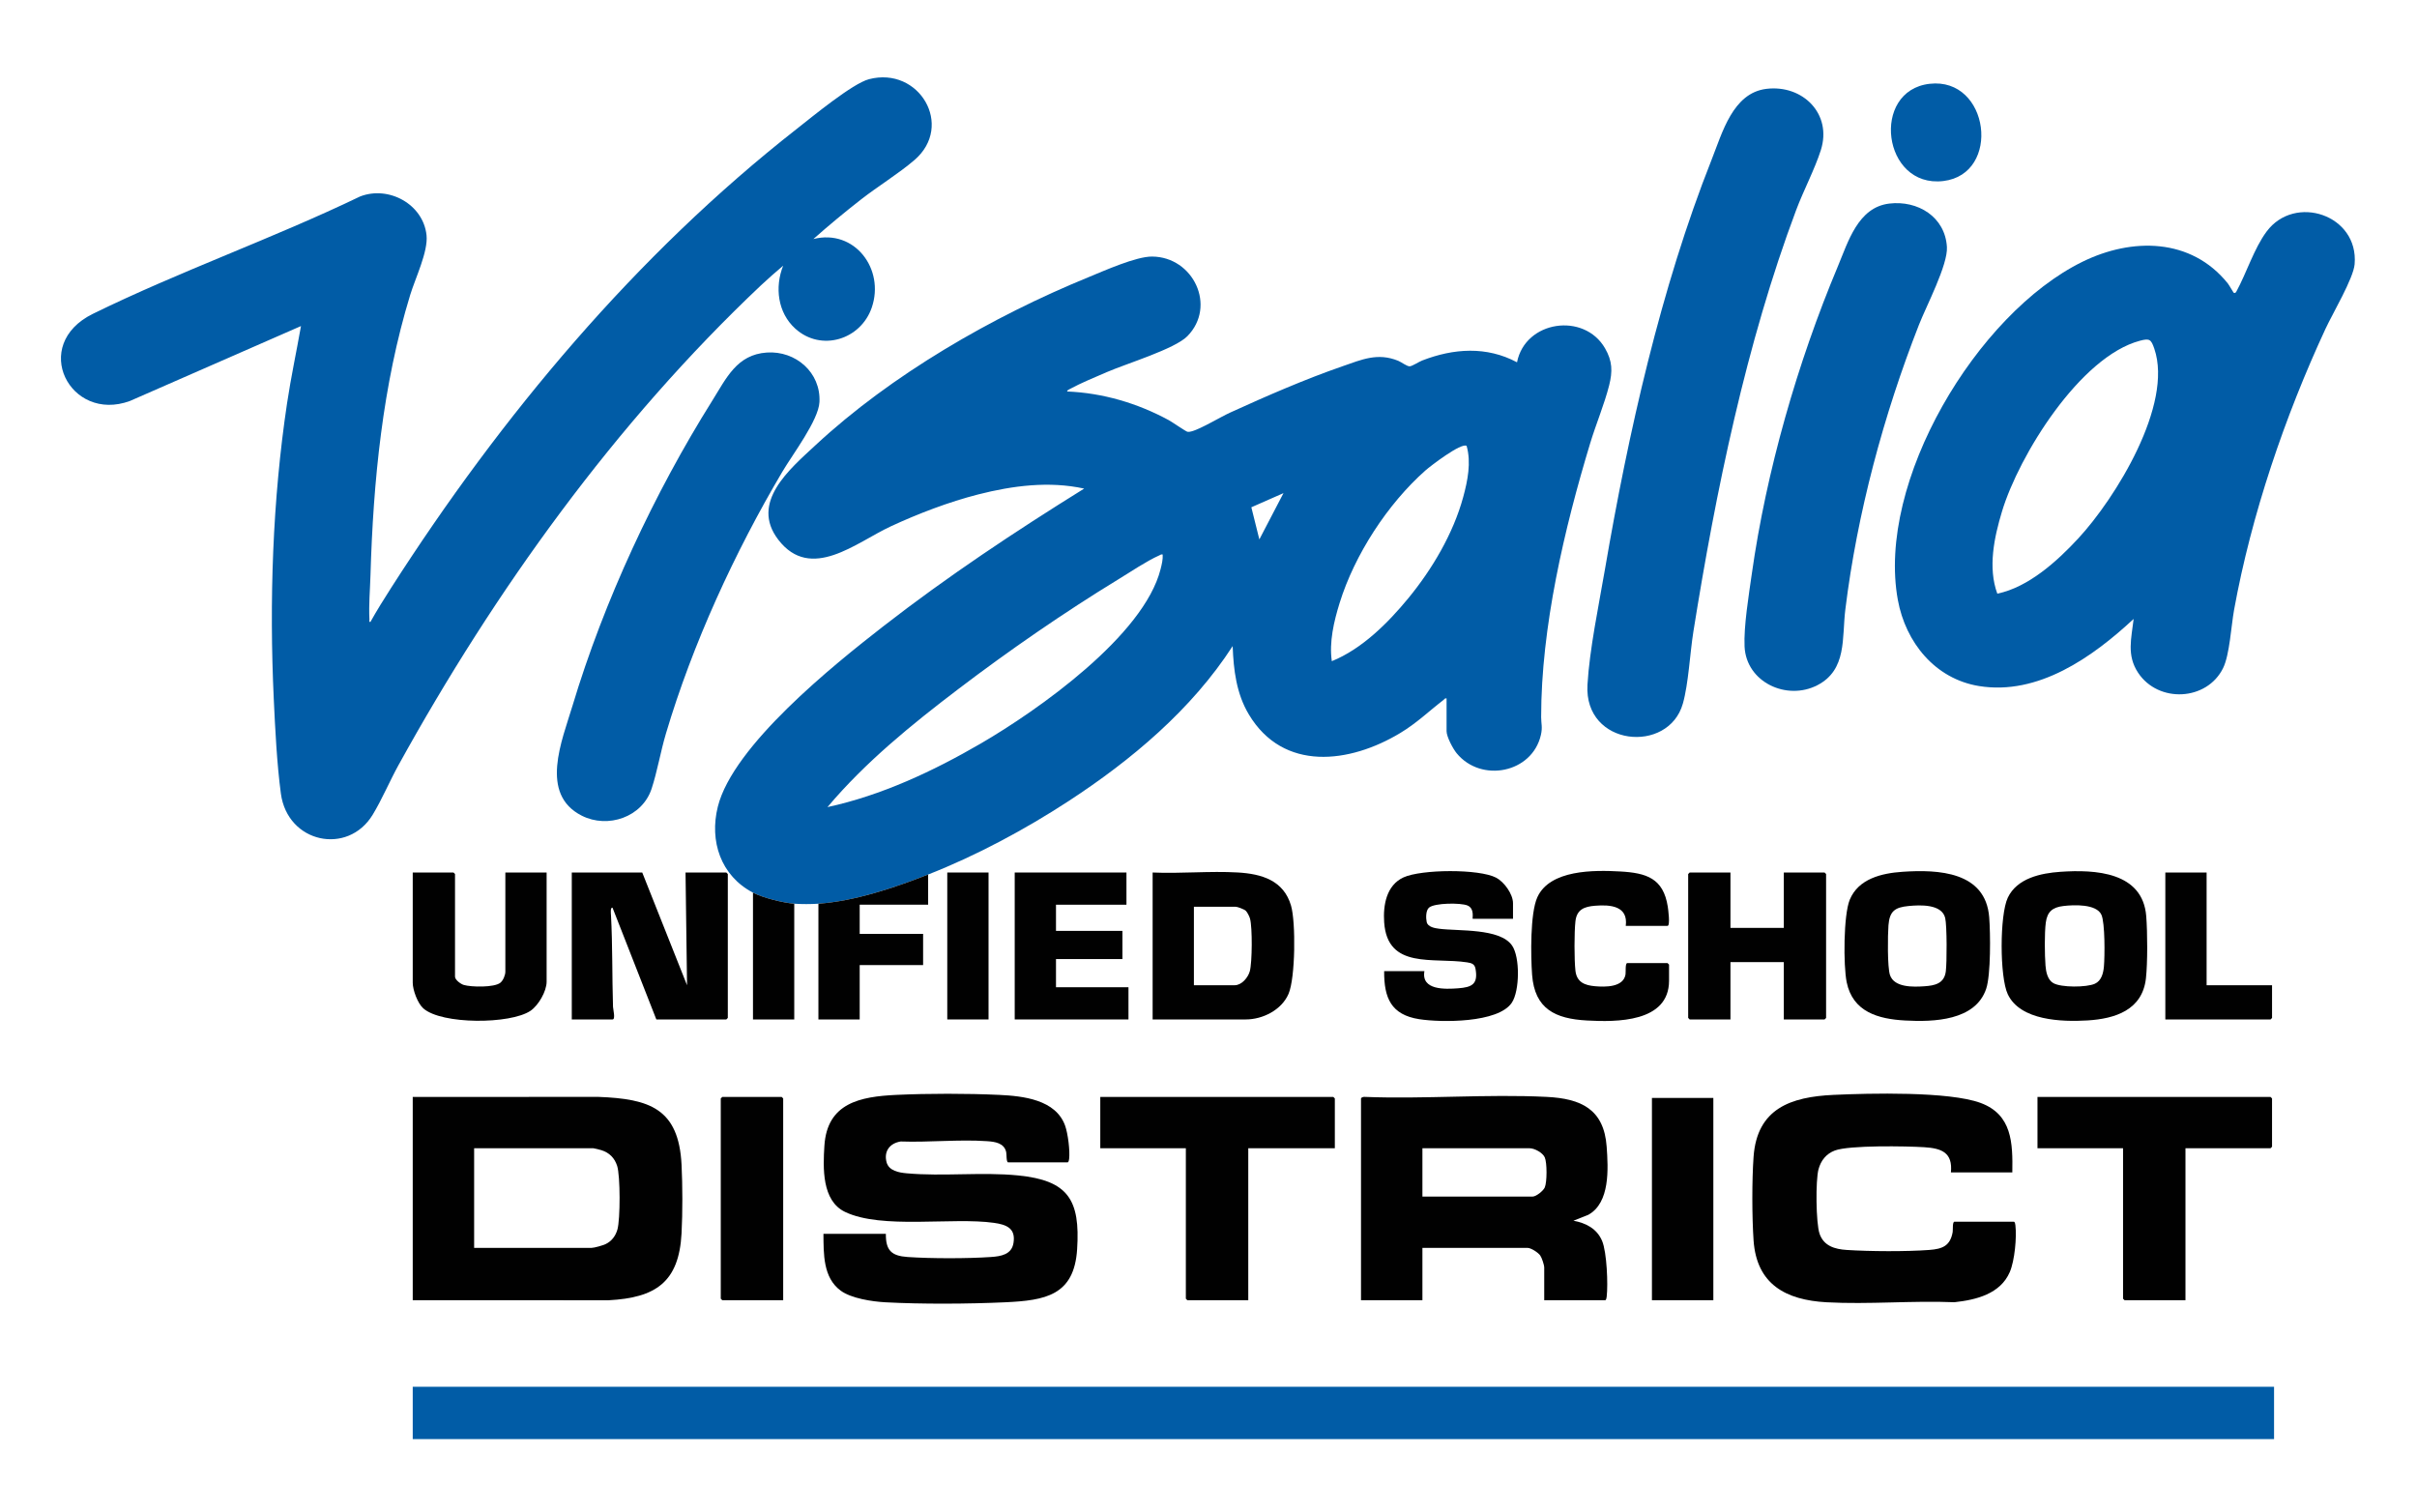
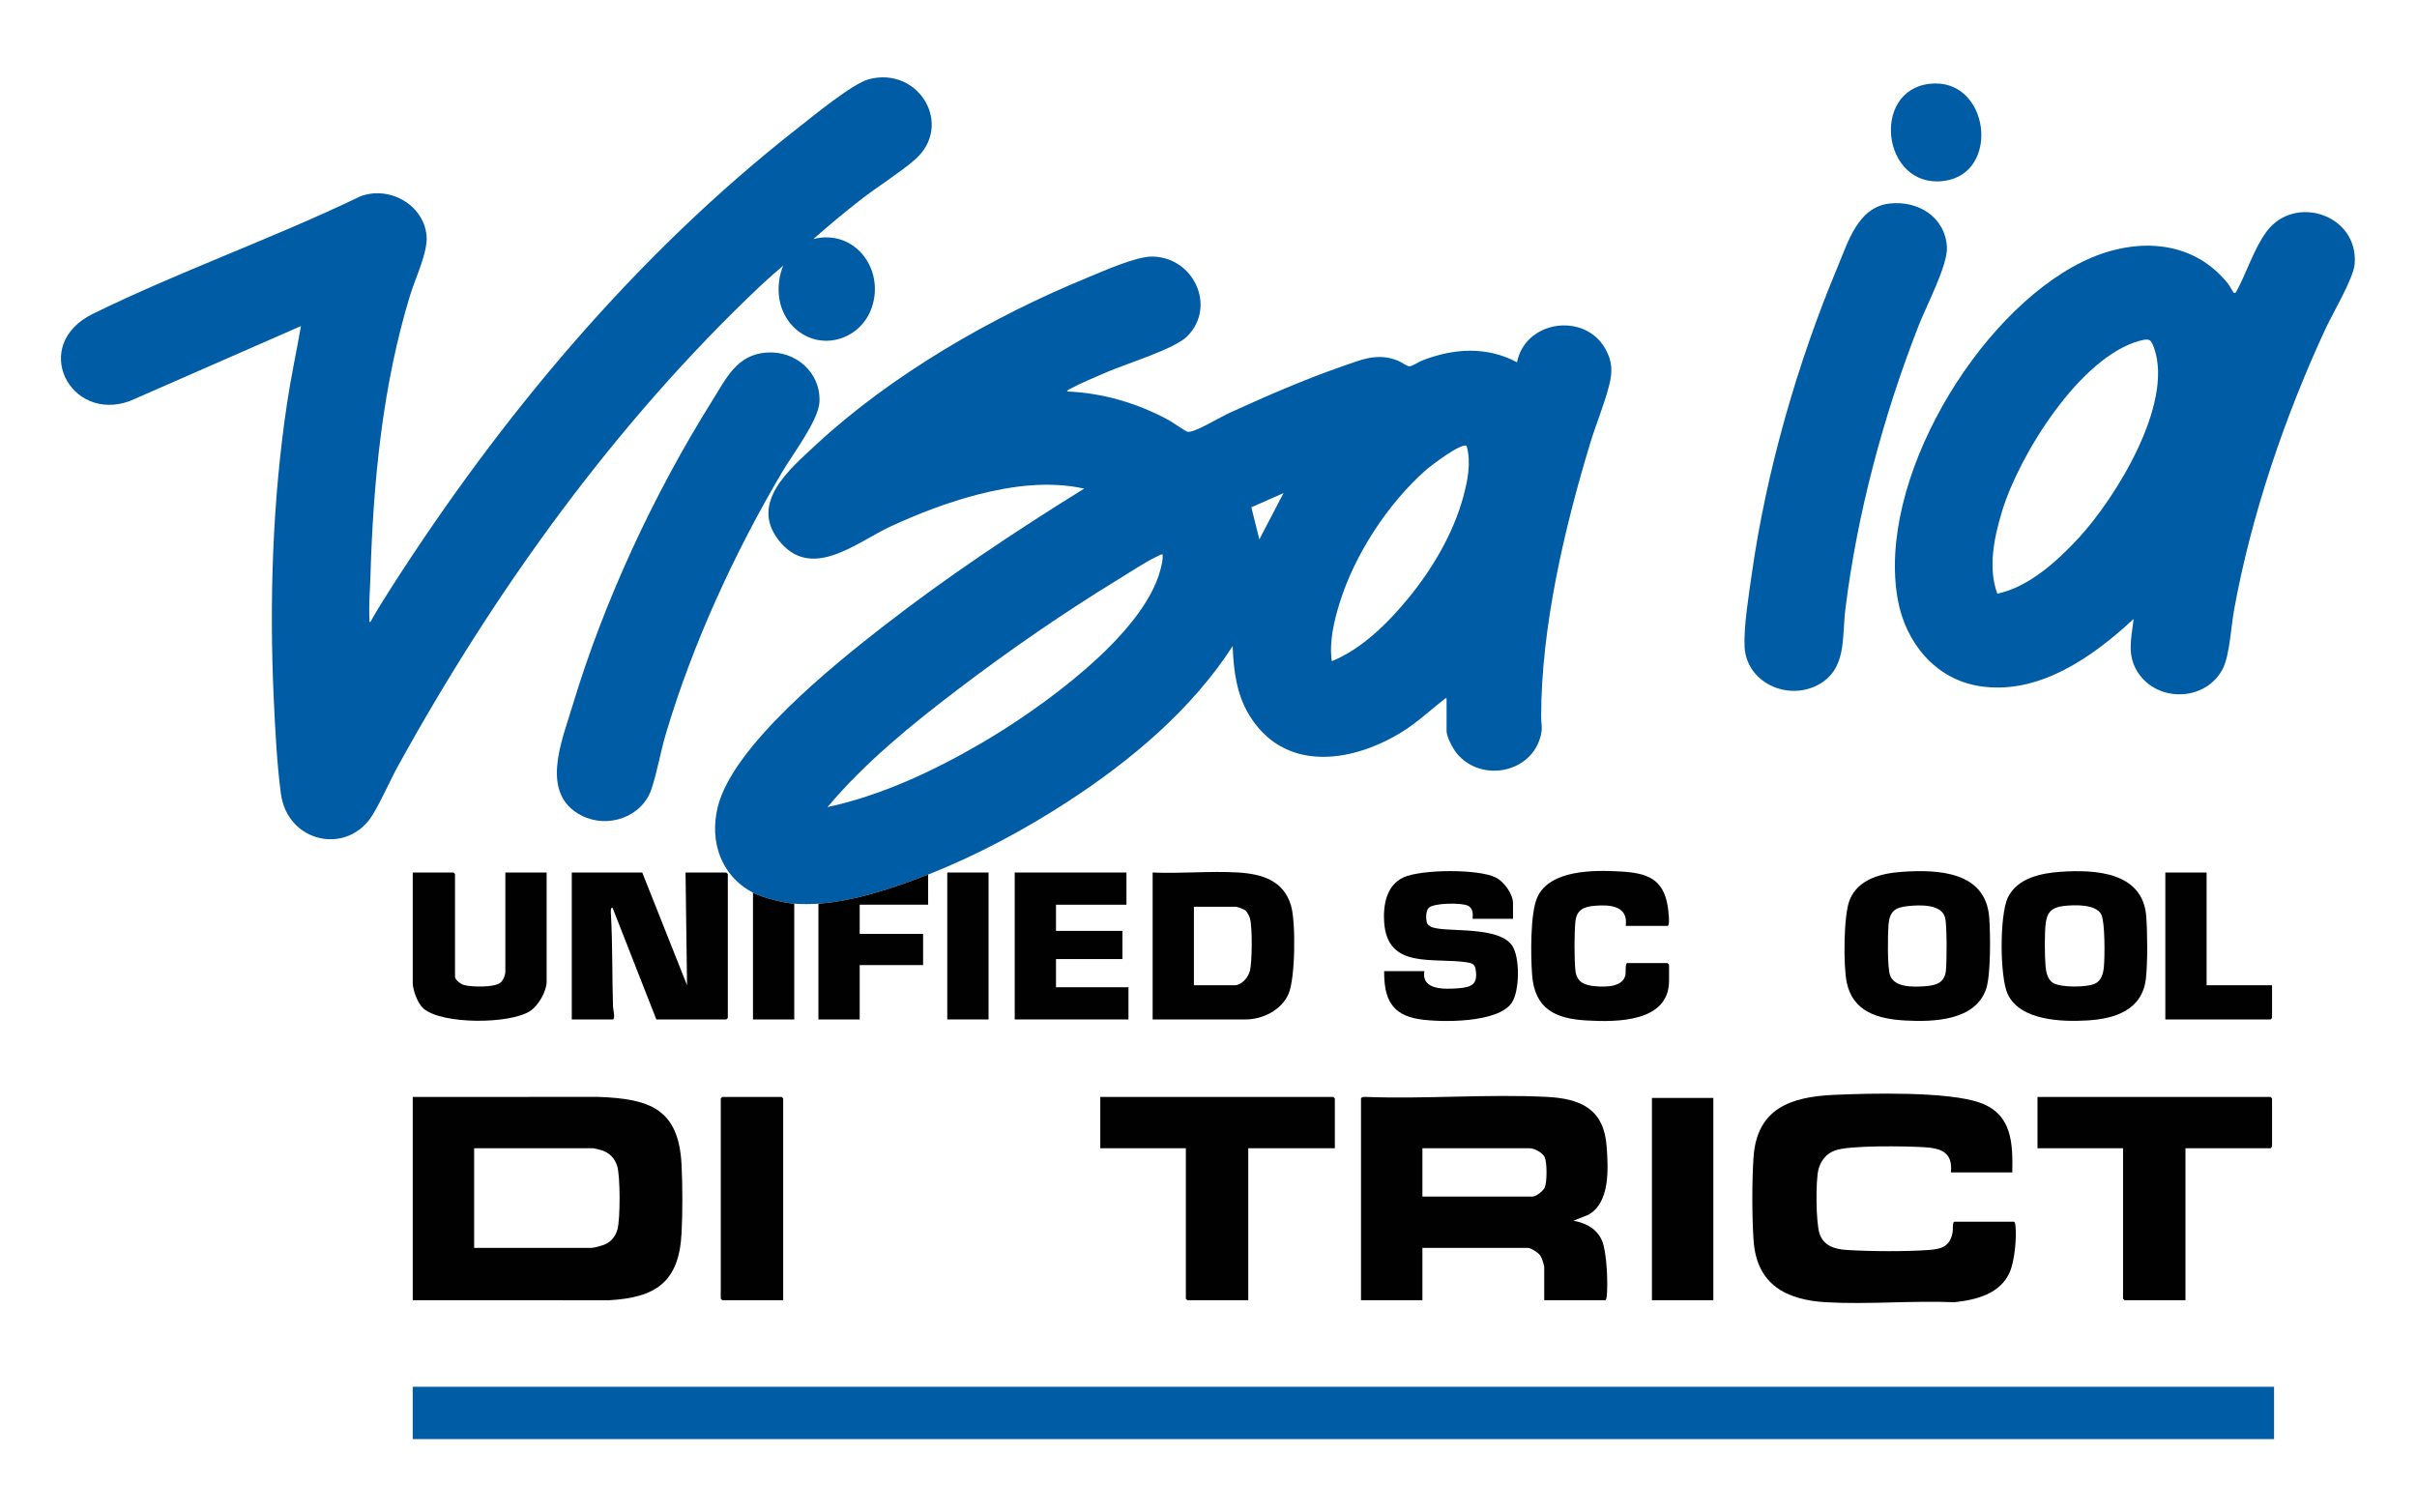
<svg xmlns="http://www.w3.org/2000/svg" viewBox="0 0 576 360.24" id="uuid-df0194d9-50a7-4c9e-8ee9-3fee3dd3301c">
  <defs>
    <style>
      .uuid-e6b23c32-2f64-4d6b-848b-6dea464584fa {
        fill: #010101;
      }

      .uuid-53b8c20a-d365-4d6d-b3f7-2ca8fc3ffea0 {
        fill: #015ca6;
      }

      .uuid-828013c8-d16f-4ae8-9504-d7b6a78d0205 {
        fill: none;
      }
    </style>
  </defs>
  <g id="uuid-e7168e7c-942f-4a0d-a850-c026d88770fc">
    <g>
      <path d="M576,0v360.24H0V0h576ZM186.64,63.318c-2.038,5.099-1.308,11.196,2.879,14.992,6.168,5.593,15.622,2.652,18.244-5.03,3.128-9.164-4.097-18.779-13.918-16.316,3.69-3.276,7.509-6.433,11.4-9.466,4.012-3.127,8.957-6.15,12.697-9.371,9.495-8.175,1.103-22.384-10.86-19.251-3.927,1.028-13.542,8.974-17.192,11.833-38.353,30.042-70.46,68.464-96.669,109.377-1.708,2.666-3.398,5.367-4.941,8.132-.394.065-.223-.324-.237-.594-.181-3.526.148-7.06.25-10.547.656-22.435,2.889-45.299,9.467-66.805,1.22-3.987,4.298-10.31,3.891-14.205-.774-7.408-9.019-11.887-15.833-9.246-20.726,9.984-43.077,17.861-63.669,27.966-15.066,7.393-5.501,26.009,8.795,20.784l40.786-17.863c-1.083,6.129-2.392,12.225-3.317,18.387-3.462,23.056-4.255,47.205-3.169,70.483.336,7.19.746,15.44,1.692,22.532,1.577,11.823,15.938,14.812,21.869,5.08,2.202-3.612,4.069-8.053,6.156-11.834,23.005-41.681,51.723-81.625,86.402-114.366,1.699-1.604,3.502-3.156,5.279-4.673ZM459.836,19.974c-14.084,1.633-11.245,24.884,3.266,23.172,13.917-1.642,11.046-24.831-3.266-23.172ZM420.972,21.173c-8.027.964-10.526,10.453-13.082,16.902-12.131,30.612-19.844,65.162-25.414,97.63-1.456,8.488-3.677,19.056-4.164,27.496-.849,14.736,19.31,16.559,22.731,4.497,1.353-4.772,1.685-11.998,2.509-17.159,5.33-33.409,12.606-68.811,24.491-100.472,1.738-4.63,4.436-9.747,5.879-14.269,2.764-8.659-4.314-15.663-12.95-14.626ZM450.239,48.515c-7.476.892-9.807,9.121-12.294,15.051-9.597,22.883-17.006,48.679-20.485,73.298-.692,4.893-1.936,12.472-1.71,17.23.405,8.511,10.077,12.974,17.354,9.203,7.097-3.677,5.828-11.267,6.661-18.044,2.823-22.945,9.127-46.376,17.543-67.845,1.761-4.492,6.913-14.294,6.665-18.537-.422-7.203-6.947-11.166-13.735-10.357ZM532.343,69.792c-.111-.077-1.131-1.878-1.449-2.272-8.76-10.863-22.826-10.929-34.632-5.132-25.182,12.364-49.137,52.466-43.98,80.607,1.85,10.095,8.85,18.789,19.317,20.501,14.136,2.312,27.107-6.91,36.871-15.989-.527,4.637-1.713,8.635,1.071,12.832,4.829,7.28,16.375,6.733,20.247-1.116,1.566-3.175,1.927-10.086,2.625-13.925,4.12-22.659,12.115-46.113,21.789-66.957,1.684-3.628,6.644-11.986,6.932-15.375,1.002-11.789-14.275-16.815-20.978-7.782-2.999,4.041-4.798,9.908-7.233,14.354-.081.231-.432.356-.581.253ZM221.188,208.421c11.469-4.494,23.166-10.778,33.471-17.503,14.977-9.774,29.327-21.814,39.1-36.939.212,5.687.884,11.325,3.856,16.289,8.221,13.73,24.049,11.674,36.066,4.436,3.988-2.402,6.772-5.158,10.334-7.896.242-.186.303-.462.721-.358v7.795c0,1.348,1.52,4.192,2.404,5.271,5.829,7.116,18.015,4.731,20.08-4.378.42-1.852.058-2.631.057-4.241-.009-21.382,5.526-44.924,11.701-65.31,1.363-4.499,3.371-9.267,4.5-13.729.848-3.35.785-5.806-.977-8.853-5.005-8.652-19.026-6.604-20.974,3.339-7.272-3.876-15.114-3.329-22.612-.424-.768.297-2.336,1.339-2.954,1.381-.65.043-1.962-.991-2.745-1.312-4.913-2.013-8.702-.287-13.314,1.31-8.917,3.088-18.073,7.082-26.667,10.995-2.429,1.106-6.986,3.881-9.186,4.486-.365.101-.69.182-1.075.117-.367-.062-3.665-2.343-4.445-2.767-7.453-4.044-15.722-6.484-24.235-6.833.058-.342.442-.463.709-.608,2.594-1.415,5.971-2.791,8.724-3.989,4.648-2.023,16.232-5.514,19.243-8.583,7.02-7.156,1.414-18.9-8.4-18.974-3.834-.029-11.435,3.391-15.23,4.943-22.858,9.354-46.897,23.2-65.024,40.042-6.077,5.646-15.662,13.625-8.832,22.507,7.745,10.072,18.571.635,26.742-3.163,6.541-3.04,13.911-5.858,20.906-7.641,8.192-2.088,16.886-3.217,25.24-1.389-16.462,10.232-32.651,20.979-47.954,32.884-11.782,9.166-35.719,28.375-39.351,42.924-2.044,8.188.681,16.454,8.379,20.488v30.22h9.836v-27.582c1.645.124,4.108.117,5.758,0v27.582h9.836v-12.951h15.114v-7.435h-15.114v-6.955h16.313v-7.195ZM182.755,84.017c-7.164.481-9.657,6.119-13.005,11.459-13.831,22.057-25.809,47.74-33.31,72.708-2.5,8.322-7.979,21.068,2.213,26.217,6.22,3.143,14.401.339,16.631-6.419,1.343-4.071,2.149-8.888,3.412-13.138,6.39-21.489,16.374-43.167,27.755-62.431,2.426-4.107,8.616-12.255,8.837-16.587.359-7.066-5.681-12.269-12.532-11.809ZM360.57,218.974v-3.717c0-2.156-2.102-5.074-4.001-6.073-4.094-2.153-17.848-2.016-22.074-.089-4.086,1.863-4.912,6.616-4.629,10.716.78,11.29,11.723,8.303,19.726,9.538,1.089.168,1.831.359,2.045,1.553.656,3.658-.863,4.384-4.132,4.631-3.103.234-8.855.496-8.046-4.087h-9.596c-.045,6.39,1.644,10.391,8.342,11.447,5.196.819,18.843.943,22.086-3.932,1.875-2.819,1.982-10.845.042-13.633-2.899-4.165-12.769-3.385-17.365-3.986-1.023-.134-2.698-.404-2.964-1.588-.212-.945-.236-2.732.528-3.425,1.279-1.16,7.58-1.202,9.182-.531,1.808.758,1.079,3.176,1.261,3.176h9.596ZM387.439,220.653h9.956c.69,0,.156-3.974.055-4.612-1.07-6.734-5.068-7.998-11.32-8.35-6.236-.35-16.777-.461-19.767,6.16-1.724,3.817-1.568,14.031-1.243,18.443.604,8.187,5.549,10.501,13.074,10.913,6.987.383,19.562.49,19.562-9.484v-3.837c0-.025-.334-.36-.36-.36h-9.596c-.525,0-.327,2.153-.417,2.701-.508,3.094-4.812,3.023-7.256,2.812-2.487-.215-4.372-.961-4.682-3.713-.29-2.57-.289-9.182,0-11.754.319-2.841,2.119-3.506,4.683-3.713,3.656-.295,7.916.038,7.313,4.793ZM453.362,207.772c-4.928.339-10.472,1.64-12.541,6.65-1.507,3.65-1.546,15.727-.733,19.671,1.455,7.057,7.472,8.76,13.913,9.115,6.805.376,16.767.069,19.329-7.558,1.125-3.348,1.019-13.248.721-17.044-.853-10.874-12.076-11.426-20.689-10.834ZM491.026,207.772c-4.67.321-10.343,1.517-12.545,6.166-1.952,4.122-1.953,18.899,0,23.023,2.981,6.296,12.924,6.593,18.949,6.234,6.623-.395,13.12-2.472,13.97-10.018.419-3.725.372-11.021.075-14.812-.829-10.566-12.121-11.167-20.449-10.594ZM120.43,207.941v23.624c0,.829-.516,2.099-1.193,2.645-1.441,1.163-6.899,1.052-8.7.529-.738-.214-2.103-1.214-2.103-1.975v-24.464c0-.025-.334-.36-.36-.36h-9.716v26.262c0,1.75,1.178,4.928,2.52,6.115,4.379,3.876,20.749,3.806,25.533.585,1.892-1.274,3.854-4.651,3.854-6.94v-26.023h-9.836ZM153.056,207.941h-16.793v35.017h9.716c.759,0,.126-2.473.11-2.988-.229-7.289-.089-14.552-.48-21.825-.016-.3-.218-2.002.367-1.81l10.438,26.624h16.673c.025,0,.36-.334.36-.36v-34.297c0-.025-.334-.36-.36-.36h-9.716l.36,26.864-10.675-26.864ZM235.582,207.941h-9.836v35.017h9.836v-35.017ZM268.448,207.941h-26.629v35.017h27.109v-7.675h-17.273v-6.715h15.833v-6.715h-15.833v-6.236h16.793v-7.675ZM274.685,242.958h22.191c4.082,0,8.564-2.278,10.204-6.108,1.625-3.796,1.745-17.022.593-20.995-1.747-6.029-6.976-7.59-12.706-7.923-6.623-.385-13.621.308-20.282.01v35.017ZM412.388,207.941h-9.716c-.025,0-.36.334-.36.36v34.297c0,.025.334.36.36.36h9.716v-13.671h12.715v13.671h9.716c.025,0,.36-.334.36-.36v-34.297c0-.025-.334-.36-.36-.36h-9.716v13.191h-12.715v-13.191ZM525.861,207.941h-9.836v35.017h25.07c.025,0,.36-.334.36-.36v-7.795h-15.594v-26.862ZM196.238,294.044c.045,4.76-.125,10.412,4.094,13.535,2.522,1.867,7.535,2.615,10.65,2.784,8.672.47,19.867.401,28.568,0,9.582-.442,16.429-1.633,17.141-12.604.768-11.834-2.125-16.433-14.033-17.625-8.677-.868-17.883.279-26.596-.512-1.85-.168-4.243-.59-4.784-2.651-.689-2.622.799-4.53,3.376-4.931,6.704.241,13.935-.534,20.58-.073,1.912.133,4.104.442,4.561,2.635.113.541-.004,2.412.466,2.412h14.154c.263,0,.344-.586.372-.827.23-1.965-.285-6.066-.963-7.936-2.243-6.193-9.997-7.049-15.713-7.316-7.539-.352-16.95-.352-24.49,0-8.685.406-16.498,1.947-17.154,12.11-.341,5.285-.625,13.1,4.886,15.764,8.751,4.232,25.606,1.225,35.52,2.623,2.975.419,5.245,1.284,4.649,4.832-.457,2.72-2.974,3.141-5.33,3.304-5.593.386-14.341.389-19.931,0-3.801-.264-5.201-1.575-5.148-5.526h-14.874ZM479.56,279.414c.115-7.023-.046-13.772-7.552-16.554-7.527-2.79-26.543-2.315-35.04-1.923-10.193.47-18.241,3.238-19.071,14.751-.401,5.554-.383,14.36-.001,19.926.72,10.486,7.691,14.216,17.393,14.75,9.973.549,20.448-.428,30.475-.012,5.158-.559,10.944-1.969,13.194-7.196,1.164-2.705,1.677-8.248,1.335-11.161-.028-.242-.109-.827-.372-.827h-14.154c-.509,0-.33,1.935-.421,2.457-.58,3.299-2.423,4.033-5.567,4.268-5.487.411-14.174.361-19.693.002-2.821-.183-5.456-.944-6.459-3.856-.881-2.557-.965-12.73-.257-15.353.571-2.116,1.834-3.712,3.903-4.492,3.421-1.29,17.09-1.052,21.307-.784,4.12.262,6.813,1.254,6.347,6.006h14.634ZM98.359,309.874l46.67.01c11.206-.591,16.779-4.291,17.393-15.949.261-4.951.248-11.373.002-16.33-.667-13.435-7.654-15.725-19.793-16.188l-44.272.01v48.448ZM186.642,309.874v-48.088c0-.025-.334-.36-.36-.36h-14.154c-.025,0-.36.334-.36.36v47.728c0,.025.334.36.36.36h14.514ZM318.108,273.658v-11.872c0-.025-.334-.36-.36-.36h-55.537v12.232h20.392v35.856c0,.025.334.36.36.36h14.514v-36.216h20.631ZM324.345,261.786v48.088h14.634v-12.472h25.07c.809,0,2.509,1.102,3,1.798.394.558.958,2.259.958,2.879v7.795h14.514c.263,0,.344-.586.372-.827.346-2.951.04-10.642-1.095-13.32-1.23-2.902-3.854-4.254-6.832-4.803l3.521-1.392c5.247-2.86,4.777-11.039,4.403-16.242-.643-8.949-6.099-11.464-14.273-11.873-14.266-.713-29.116.564-43.444-.002-.276-.024-.746.108-.827.372ZM520.823,273.658h20.272c.025,0,.36-.334.36-.36v-11.512c0-.025-.334-.36-.36-.36h-55.537v12.232h20.392v35.856c0,.025.334.36.36.36h14.514v-36.216ZM408.31,261.666h-14.634v48.208h14.634v-48.208ZM541.934,330.5H98.359v12.472h443.575v-12.472Z" class="uuid-828013c8-d16f-4ae8-9504-d7b6a78d0205" />
      <path d="M179.445,212.738c-7.698-4.034-10.423-12.3-8.379-20.488,3.632-14.549,27.569-33.758,39.351-42.924,15.302-11.905,31.492-22.652,47.954-32.884-8.354-1.828-17.048-.7-25.24,1.389-6.994,1.783-14.365,4.601-20.906,7.641-8.171,3.798-18.997,13.235-26.742,3.163-6.83-8.882,2.755-16.861,8.832-22.507,18.127-16.843,42.166-30.688,65.024-40.042,3.794-1.553,11.396-4.973,15.23-4.943,9.815.075,15.421,11.819,8.4,18.974-3.011,3.07-14.595,6.561-19.243,8.583-2.753,1.198-6.13,2.575-8.724,3.989-.267.145-.651.266-.709.608,8.513.348,16.782,2.788,24.235,6.833.78.423,4.078,2.704,4.445,2.767.386.066.71-.016,1.075-.117,2.2-.605,6.757-3.379,9.186-4.486,8.593-3.913,17.749-7.907,26.667-10.995,4.612-1.597,8.401-3.323,13.314-1.31.783.321,2.095,1.355,2.745,1.312.618-.041,2.186-1.083,2.954-1.381,7.499-2.905,15.34-3.452,22.612.424,1.948-9.943,15.97-11.991,20.974-3.339,1.762,3.047,1.825,5.503.977,8.853-1.129,4.462-3.137,9.23-4.5,13.729-6.175,20.386-11.71,43.928-11.701,65.31.001,1.609.363,2.389-.057,4.241-2.065,9.11-14.251,11.494-20.08,4.378-.884-1.079-2.404-3.923-2.404-5.271v-7.795c-.418-.104-.479.172-.721.358-3.562,2.738-6.346,5.494-10.334,7.896-12.016,7.238-27.844,9.294-36.066-4.436-2.972-4.964-3.644-10.601-3.856-16.289-9.772,15.125-24.123,27.165-39.1,36.939-10.305,6.726-22.003,13.009-33.471,17.503-8.083,3.167-17.487,6.343-26.149,6.955-1.649.117-4.113.124-5.758,0-2.628-.198-7.503-1.415-9.836-2.638ZM349.515,106.268c-1.241-.856-8.596,4.77-9.82,5.854-9.021,7.991-16.878,20.078-20.452,31.598-1.35,4.35-2.524,9.307-1.854,13.855,7.163-2.903,13.367-9.088,18.225-14.997,5.686-6.916,10.707-15.403,13.08-24.098,1.063-3.896,1.946-8.26.82-12.213ZM305.871,117.523l-7.66,3.375,1.907,7.655,5.753-11.03ZM277.083,132.153c-.376-.096-.565.1-.85.227-2.965,1.318-6.82,3.92-9.684,5.668-12.971,7.918-26.044,16.952-38.139,26.148-11.122,8.456-22.2,17.443-31.212,28.154,12.874-2.788,25.212-8.568,36.537-15.155,13.637-7.932,38.879-25.72,42.852-41.582.283-1.13.569-2.277.496-3.459Z" class="uuid-53b8c20a-d365-4d6d-b3f7-2ca8fc3ffea0" />
      <path d="M186.64,63.318c-1.776,1.517-3.58,3.07-5.279,4.673-34.679,32.741-63.397,72.685-86.402,114.366-2.087,3.781-3.954,8.222-6.156,11.834-5.931,9.732-20.291,6.743-21.869-5.08-.946-7.092-1.357-15.343-1.692-22.532-1.086-23.278-.294-47.427,3.169-70.483.925-6.162,2.235-12.257,3.317-18.387l-40.786,17.863c-14.296,5.225-23.861-13.392-8.795-20.784,20.592-10.104,42.943-17.982,63.669-27.966,6.814-2.64,15.059,1.839,15.833,9.246.407,3.896-2.671,10.218-3.891,14.205-6.578,21.506-8.811,44.37-9.467,66.805-.102,3.487-.431,7.021-.25,10.547.014.27-.157.658.237.594,1.543-2.765,3.233-5.466,4.941-8.132,26.209-40.914,58.316-79.335,96.669-109.377,3.65-2.859,13.265-10.805,17.192-11.833,11.963-3.133,20.354,11.077,10.86,19.251-3.741,3.221-8.685,6.244-12.697,9.371-3.891,3.033-7.711,6.19-11.4,9.466,9.821-2.463,17.047,7.152,13.918,16.316-2.622,7.682-12.076,10.623-18.244,5.03-4.186-3.796-4.916-9.893-2.879-14.992Z" class="uuid-53b8c20a-d365-4d6d-b3f7-2ca8fc3ffea0" />
      <path d="M532.343,69.792c.149.103.499-.022.581-.253,2.436-4.447,4.234-10.313,7.233-14.354,6.703-9.033,21.981-4.007,20.978,7.782-.288,3.39-5.248,11.748-6.932,15.375-9.674,20.845-17.669,44.298-21.789,66.957-.698,3.838-1.059,10.749-2.625,13.925-3.872,7.849-15.417,8.395-20.247,1.116-2.784-4.197-1.598-8.195-1.071-12.832-9.764,9.079-22.736,18.3-36.871,15.989-10.468-1.712-17.468-10.406-19.317-20.501-5.156-28.141,18.798-68.243,43.98-80.607,11.806-5.796,25.872-5.731,34.632,5.132.318.394,1.338,2.195,1.449,2.272ZM475.985,141.485c7.433-1.55,14.24-7.713,19.292-13.167,8.854-9.558,22.682-31.882,18.118-45.222-.767-2.242-1.146-2.486-3.366-1.906-14.295,3.735-28.894,27.322-32.932,40.706-1.86,6.163-3.396,13.375-1.113,19.59Z" class="uuid-53b8c20a-d365-4d6d-b3f7-2ca8fc3ffea0" />
      <rect height="12.472" width="443.575" y="330.5" x="98.359" class="uuid-53b8c20a-d365-4d6d-b3f7-2ca8fc3ffea0" />
-       <path d="M420.972,21.173c8.636-1.037,15.714,5.966,12.95,14.626-1.444,4.522-4.141,9.639-5.879,14.269-11.884,31.662-19.16,67.064-24.491,100.472-.823,5.161-1.155,12.387-2.509,17.159-3.421,12.062-23.58,10.239-22.731-4.497.486-8.441,2.708-19.009,4.164-27.496,5.57-32.468,13.283-67.019,25.414-97.63,2.556-6.449,5.054-15.938,13.082-16.902Z" class="uuid-53b8c20a-d365-4d6d-b3f7-2ca8fc3ffea0" />
+       <path d="M420.972,21.173Z" class="uuid-53b8c20a-d365-4d6d-b3f7-2ca8fc3ffea0" />
      <path d="M182.755,84.017c6.851-.46,12.892,4.743,12.532,11.809-.22,4.332-6.41,12.479-8.837,16.587-11.381,19.264-21.365,40.942-27.755,62.431-1.264,4.249-2.069,9.067-3.412,13.138-2.23,6.758-10.41,9.561-16.631,6.419-10.191-5.149-4.713-17.895-2.213-26.217,7.501-24.967,19.479-50.651,33.31-72.708,3.349-5.34,5.842-10.979,13.005-11.459Z" class="uuid-53b8c20a-d365-4d6d-b3f7-2ca8fc3ffea0" />
      <path d="M450.239,48.515c6.788-.809,13.313,3.154,13.735,10.357.249,4.243-4.904,14.046-6.665,18.537-8.416,21.468-14.72,44.899-17.543,67.845-.834,6.777.435,14.366-6.661,18.044-7.277,3.771-16.949-.692-17.354-9.203-.227-4.759,1.018-12.337,1.71-17.23,3.479-24.619,10.887-50.414,20.485-73.298,2.487-5.929,4.818-14.159,12.294-15.051Z" class="uuid-53b8c20a-d365-4d6d-b3f7-2ca8fc3ffea0" />
      <path d="M98.359,309.874v-48.448l44.272-.01c12.139.462,19.126,2.753,19.793,16.188.246,4.957.259,11.38-.002,16.33-.614,11.658-6.187,15.359-17.393,15.949l-46.67-.01ZM112.993,297.402h27.948c.669,0,2.729-.59,3.404-.914,1.438-.69,2.348-1.935,2.789-3.447.705-2.413.709-12.84-.064-15.198-.612-1.87-1.838-3.115-3.717-3.719-.309-.099-1.744-.466-1.933-.466h-28.428v23.744Z" class="uuid-e6b23c32-2f64-4d6b-848b-6dea464584fa" />
-       <path d="M196.238,294.044h14.874c-.053,3.952,1.347,5.262,5.148,5.526,5.591.388,14.339.386,19.931,0,2.356-.163,4.873-.584,5.33-3.304.596-3.548-1.674-4.412-4.649-4.832-9.914-1.398-26.769,1.608-35.52-2.623-5.511-2.665-5.227-10.479-4.886-15.764.656-10.164,8.469-11.705,17.154-12.11,7.539-.352,16.95-.352,24.49,0,5.716.267,13.47,1.123,15.713,7.316.677,1.87,1.192,5.971.963,7.936-.028.242-.11.827-.372.827h-14.154c-.47,0-.353-1.871-.466-2.412-.457-2.194-2.649-2.503-4.561-2.635-6.645-.461-13.876.315-20.58.073-2.578.401-4.065,2.309-3.376,4.931.541,2.061,2.934,2.483,4.784,2.651,8.713.791,17.92-.356,26.596.512,11.908,1.192,14.801,5.791,14.033,17.625-.712,10.971-7.558,12.162-17.141,12.604-8.701.401-19.896.47-28.568,0-3.115-.169-8.128-.917-10.65-2.784-4.219-3.123-4.049-8.775-4.094-13.535Z" class="uuid-e6b23c32-2f64-4d6b-848b-6dea464584fa" />
      <path d="M324.345,261.786c.082-.264.552-.396.827-.372,14.328.567,29.178-.711,43.444.002,8.174.409,13.631,2.924,14.273,11.873.374,5.204.844,13.382-4.403,16.242l-3.521,1.392c2.978.549,5.602,1.901,6.832,4.803,1.135,2.678,1.442,10.369,1.095,13.32-.028.242-.109.827-.372.827h-14.514v-7.795c0-.62-.565-2.321-.958-2.879-.491-.696-2.191-1.798-3-1.798h-25.07v12.472h-14.634v-48.088ZM338.979,285.17h26.269c.815,0,2.514-1.334,2.881-2.157.565-1.267.574-5.94-.001-7.198-.51-1.118-2.435-2.157-3.6-2.157h-25.549v11.512Z" class="uuid-e6b23c32-2f64-4d6b-848b-6dea464584fa" />
      <path d="M479.56,279.414h-14.634c.465-4.752-2.227-5.744-6.347-6.006-4.217-.268-17.886-.506-21.307.784-2.069.78-3.332,2.377-3.903,4.492-.708,2.623-.623,12.796.257,15.353,1.003,2.912,3.638,3.672,6.459,3.856,5.518.359,14.206.409,19.693-.002,3.144-.236,4.986-.969,5.567-4.268.092-.522-.087-2.457.421-2.457h14.154c.263,0,.344.586.372.827.342,2.914-.171,8.456-1.335,11.161-2.249,5.227-8.035,6.638-13.194,7.196-10.026-.416-20.502.561-30.475.012-9.702-.534-16.672-4.265-17.393-14.75-.382-5.566-.4-14.371.001-19.926.831-11.513,8.878-14.281,19.071-14.751,8.498-.392,27.514-.866,35.04,1.923,7.505,2.782,7.667,9.531,7.552,16.554Z" class="uuid-e6b23c32-2f64-4d6b-848b-6dea464584fa" />
      <path d="M318.108,273.658h-20.631v36.216h-14.514c-.025,0-.36-.334-.36-.36v-35.856h-20.392v-12.232h55.537c.025,0,.36.334.36.36v11.872Z" class="uuid-e6b23c32-2f64-4d6b-848b-6dea464584fa" />
      <path d="M520.823,273.658v36.216h-14.514c-.025,0-.36-.334-.36-.36v-35.856h-20.392v-12.232h55.537c.025,0,.36.334.36.36v11.512c0,.025-.334.36-.36.36h-20.272Z" class="uuid-e6b23c32-2f64-4d6b-848b-6dea464584fa" />
      <path d="M153.056,207.941l10.675,26.864-.36-26.864h9.716c.025,0,.36.334.36.36v34.297c0,.025-.334.36-.36.36h-16.673l-10.438-26.624c-.585-.191-.383,1.511-.367,1.81.39,7.273.251,14.537.48,21.825.016.515.649,2.988-.11,2.988h-9.716v-35.017h16.793Z" class="uuid-e6b23c32-2f64-4d6b-848b-6dea464584fa" />
      <path d="M274.685,242.958v-35.017c6.66.298,13.659-.395,20.282-.01,5.73.333,10.959,1.894,12.706,7.923,1.151,3.974,1.031,17.199-.593,20.995-1.639,3.83-6.122,6.108-10.204,6.108h-22.191ZM284.521,234.804h9.716c1.673,0,3.195-1.832,3.609-3.347.575-2.106.629-10.462.047-12.539-.138-.492-.648-1.524-1.012-1.867-.364-.343-1.979-.954-2.404-.954h-9.956v18.707Z" class="uuid-e6b23c32-2f64-4d6b-848b-6dea464584fa" />
      <path d="M453.362,207.772c8.614-.593,19.836-.041,20.689,10.834.298,3.797.404,13.697-.721,17.044-2.562,7.626-12.524,7.933-19.329,7.558-6.441-.355-12.458-2.058-13.913-9.115-.813-3.943-.774-16.02.733-19.671,2.068-5.01,7.613-6.311,12.541-6.65ZM454.802,215.928c-3.229.315-4.494,1.225-4.759,4.596-.178,2.272-.279,10.022.37,11.879,1.043,2.981,5.538,2.827,8.165,2.65,2.498-.169,4.734-.623,5.127-3.509.275-2.018.289-10.965-.143-12.766-.808-3.368-6.001-3.12-8.76-2.851Z" class="uuid-e6b23c32-2f64-4d6b-848b-6dea464584fa" />
      <path d="M491.026,207.772c8.328-.573,19.621.028,20.449,10.594.297,3.791.344,11.087-.075,14.812-.85,7.545-7.347,9.623-13.97,10.018-6.025.359-15.968.062-18.949-6.234-1.953-4.124-1.952-18.901,0-23.023,2.202-4.649,7.875-5.845,12.545-6.166ZM491.742,215.923c-2.572.308-3.848,1.315-4.203,3.952-.331,2.458-.27,7.718-.071,10.26.114,1.459.478,3.356,1.844,4.153,1.876,1.095,7.954,1.053,9.923.159,1.572-.714,2.01-2.521,2.152-4.084.217-2.382.281-10.425-.593-12.351-1.191-2.624-6.606-2.382-9.052-2.088Z" class="uuid-e6b23c32-2f64-4d6b-848b-6dea464584fa" />
-       <path d="M412.388,207.941v13.191h12.715v-13.191h9.716c.025,0,.36.334.36.36v34.297c0,.025-.334.36-.36.36h-9.716v-13.671h-12.715v13.671h-9.716c-.025,0-.36-.334-.36-.36v-34.297c0-.025.334-.36.36-.36h9.716Z" class="uuid-e6b23c32-2f64-4d6b-848b-6dea464584fa" />
      <path d="M360.57,218.974h-9.596c-.182,0,.548-2.419-1.261-3.176-1.602-.671-7.903-.629-9.182.531-.764.693-.741,2.48-.528,3.425.266,1.184,1.941,1.454,2.964,1.588,4.596.601,14.466-.18,17.365,3.986,1.94,2.788,1.833,10.813-.042,13.633-3.242,4.875-16.89,4.751-22.086,3.932-6.698-1.056-8.387-5.057-8.342-11.447h9.596c-.809,4.583,4.943,4.321,8.046,4.087,3.269-.246,4.788-.973,4.132-4.631-.214-1.194-.955-1.385-2.045-1.553-8.004-1.235-18.946,1.752-19.726-9.538-.283-4.1.543-8.853,4.629-10.716,4.227-1.927,17.981-2.064,22.074.089,1.899.999,4.001,3.917,4.001,6.073v3.717Z" class="uuid-e6b23c32-2f64-4d6b-848b-6dea464584fa" />
      <path d="M120.43,207.941h9.836v26.023c0,2.289-1.962,5.666-3.854,6.94-4.784,3.221-21.154,3.291-25.533-.585-1.342-1.187-2.52-4.366-2.52-6.115v-26.262h9.716c.025,0,.36.334.36.36v24.464c0,.762,1.365,1.761,2.103,1.975,1.801.523,7.258.633,8.7-.529.676-.546,1.193-1.817,1.193-2.645v-23.624Z" class="uuid-e6b23c32-2f64-4d6b-848b-6dea464584fa" />
      <path d="M387.439,220.653c.603-4.755-3.657-5.088-7.313-4.793-2.563.207-4.363.873-4.683,3.713-.289,2.571-.29,9.184,0,11.754.31,2.752,2.195,3.498,4.682,3.713,2.444.211,6.747.281,7.256-2.812.09-.548-.107-2.701.417-2.701h9.596c.025,0,.36.334.36.36v3.837c0,9.973-12.575,9.867-19.562,9.484-7.525-.413-12.47-2.726-13.074-10.913-.325-4.411-.481-14.625,1.243-18.443,2.99-6.621,13.531-6.51,19.767-6.16,6.252.351,10.25,1.615,11.32,8.35.101.637.636,4.612-.055,4.612h-9.956Z" class="uuid-e6b23c32-2f64-4d6b-848b-6dea464584fa" />
      <path d="M186.642,309.874h-14.514c-.025,0-.36-.334-.36-.36v-47.728c0-.025.334-.36.36-.36h14.154c.025,0,.36.334.36.36v48.088Z" class="uuid-e6b23c32-2f64-4d6b-848b-6dea464584fa" />
      <polygon points="268.448 207.941 268.448 215.616 251.655 215.616 251.655 221.852 267.488 221.852 267.488 228.568 251.655 228.568 251.655 235.283 268.928 235.283 268.928 242.958 241.819 242.958 241.819 207.941 268.448 207.941" class="uuid-e6b23c32-2f64-4d6b-848b-6dea464584fa" />
      <rect height="48.208" width="14.634" y="261.666" x="393.676" class="uuid-e6b23c32-2f64-4d6b-848b-6dea464584fa" />
      <path d="M525.861,207.941v26.862h15.594v7.795c0,.025-.334.36-.36.36h-25.07v-35.017h9.836Z" class="uuid-e6b23c32-2f64-4d6b-848b-6dea464584fa" />
      <path d="M221.188,208.421v7.195h-16.313v6.955h15.114v7.435h-15.114v12.951h-9.836v-27.582c8.662-.613,18.067-3.788,26.149-6.955Z" class="uuid-e6b23c32-2f64-4d6b-848b-6dea464584fa" />
      <path d="M459.836,19.974c14.312-1.659,17.182,21.53,3.266,23.172-14.511,1.712-17.349-21.539-3.266-23.172Z" class="uuid-53b8c20a-d365-4d6d-b3f7-2ca8fc3ffea0" />
      <rect height="35.017" width="9.836" y="207.941" x="225.746" class="uuid-e6b23c32-2f64-4d6b-848b-6dea464584fa" />
      <path d="M189.281,215.376v27.582h-9.836v-30.22c2.333,1.223,7.208,2.44,9.836,2.638Z" class="uuid-e6b23c32-2f64-4d6b-848b-6dea464584fa" />
      <path d="M277.083,132.153c.072,1.182-.213,2.329-.496,3.459-3.973,15.862-29.215,33.65-42.852,41.582-11.325,6.587-23.663,12.368-36.537,15.155,9.012-10.711,20.09-19.698,31.212-28.154,12.095-9.196,25.169-18.23,38.139-26.148,2.864-1.748,6.719-4.35,9.684-5.668.285-.127.474-.323.85-.227Z" class="uuid-828013c8-d16f-4ae8-9504-d7b6a78d0205" />
      <path d="M349.515,106.268c1.125,3.953.243,8.317-.82,12.213-2.373,8.695-7.395,17.182-13.08,24.098-4.858,5.909-11.062,12.094-18.225,14.997-.67-4.549.504-9.505,1.854-13.855,3.574-11.52,11.431-23.607,20.452-31.598,1.224-1.084,8.579-6.71,9.82-5.854Z" class="uuid-828013c8-d16f-4ae8-9504-d7b6a78d0205" />
      <polygon points="305.871 117.523 300.118 128.553 298.212 120.898 305.871 117.523" class="uuid-828013c8-d16f-4ae8-9504-d7b6a78d0205" />
      <path d="M475.985,141.485c-2.284-6.215-.747-13.427,1.113-19.59,4.038-13.383,18.638-36.97,32.932-40.706,2.22-.58,2.599-.336,3.366,1.906,4.564,13.341-9.264,35.664-18.118,45.222-5.052,5.454-11.859,11.617-19.292,13.167Z" class="uuid-828013c8-d16f-4ae8-9504-d7b6a78d0205" />
      <path d="M112.993,297.402v-23.744h28.428c.189,0,1.624.366,1.933.466,1.878.604,3.105,1.849,3.717,3.719.772,2.358.768,12.785.064,15.198-.442,1.512-1.351,2.757-2.789,3.447-.675.324-2.735.914-3.404.914h-27.948Z" class="uuid-828013c8-d16f-4ae8-9504-d7b6a78d0205" />
      <path d="M338.979,285.17v-11.512h25.549c1.165,0,3.09,1.039,3.6,2.157.574,1.259.565,5.931.001,7.198-.367.823-2.066,2.157-2.881,2.157h-26.269Z" class="uuid-828013c8-d16f-4ae8-9504-d7b6a78d0205" />
-       <path d="M284.521,234.804v-18.707h9.956c.425,0,2.04.612,2.404.954.364.342.874,1.374,1.012,1.867.582,2.077.528,10.433-.047,12.539-.414,1.515-1.936,3.347-3.609,3.347h-9.716Z" class="uuid-828013c8-d16f-4ae8-9504-d7b6a78d0205" />
      <path d="M454.802,215.928c2.759-.269,7.952-.518,8.76,2.851.432,1.801.419,10.748.143,12.766-.394,2.886-2.629,3.34-5.127,3.509-2.626.177-7.122.331-8.165-2.65-.65-1.857-.549-9.607-.37-11.879.265-3.371,1.529-4.281,4.759-4.596Z" class="uuid-828013c8-d16f-4ae8-9504-d7b6a78d0205" />
      <path d="M491.742,215.923c2.446-.293,7.862-.535,9.052,2.088.874,1.926.81,9.969.593,12.351-.142,1.564-.58,3.371-2.152,4.084-1.969.894-8.047.936-9.923-.159-1.365-.797-1.729-2.694-1.844-4.153-.199-2.542-.26-7.802.071-10.26.355-2.637,1.631-3.644,4.203-3.952Z" class="uuid-828013c8-d16f-4ae8-9504-d7b6a78d0205" />
    </g>
  </g>
</svg>